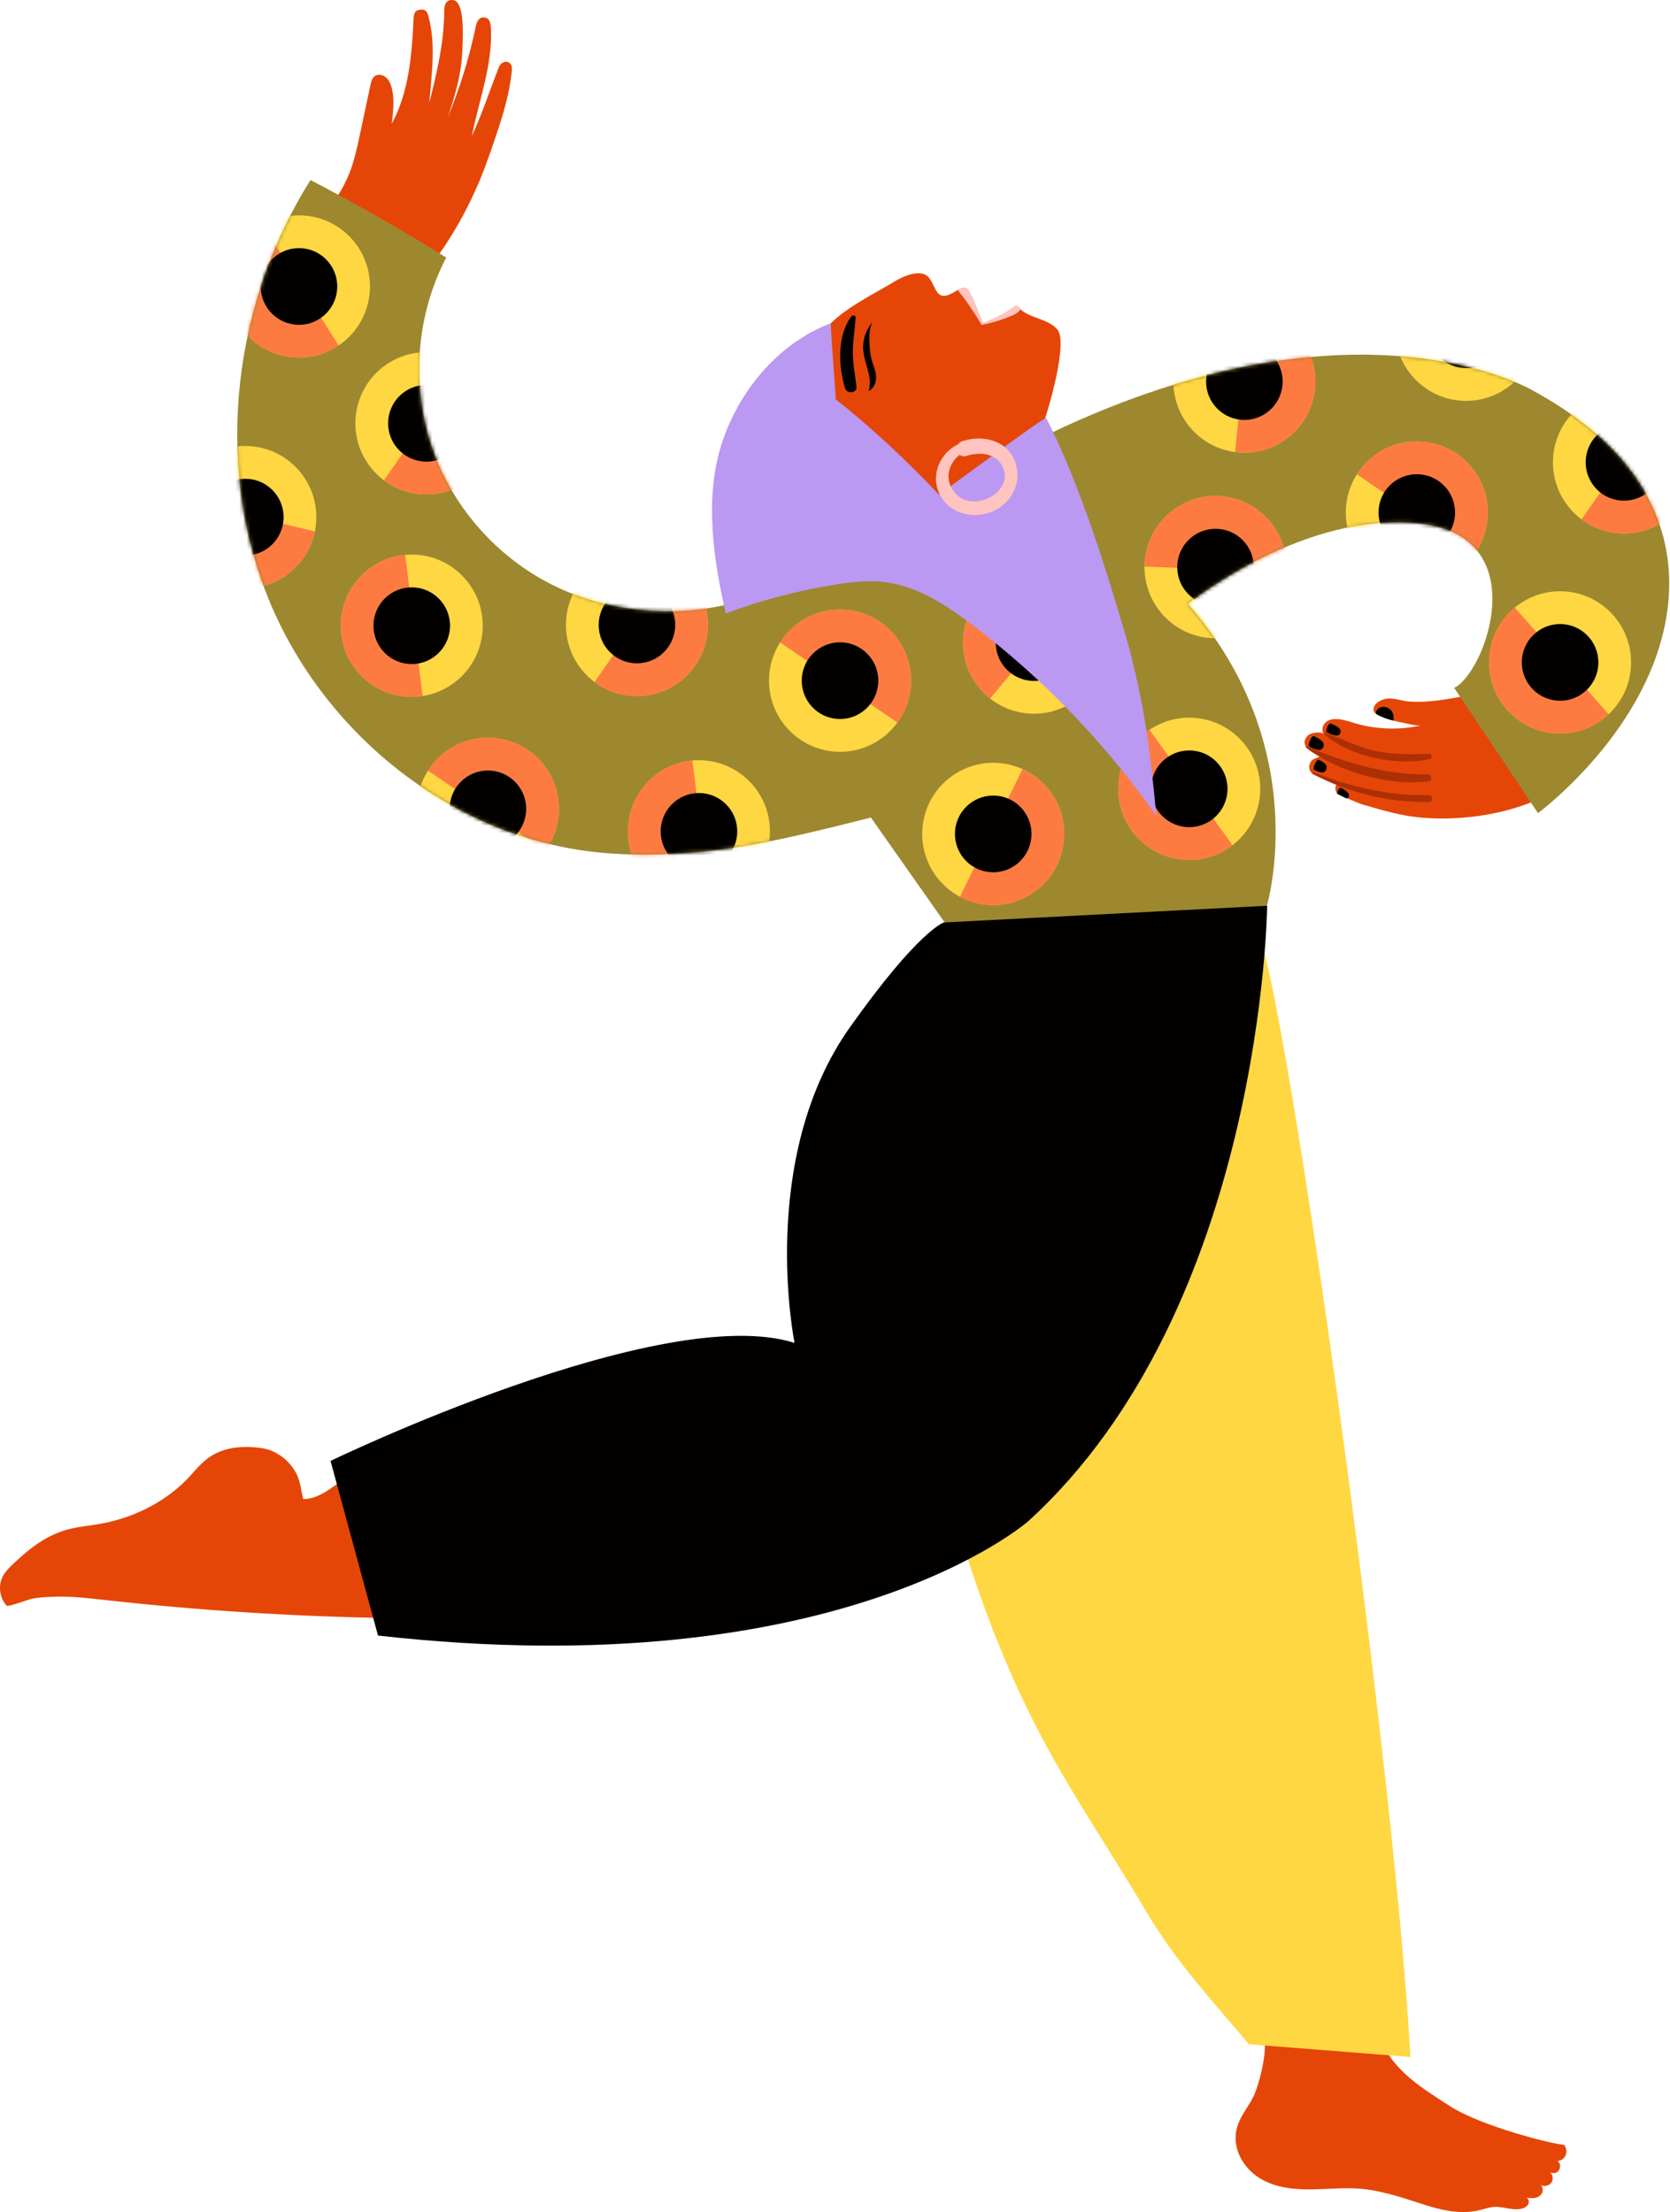
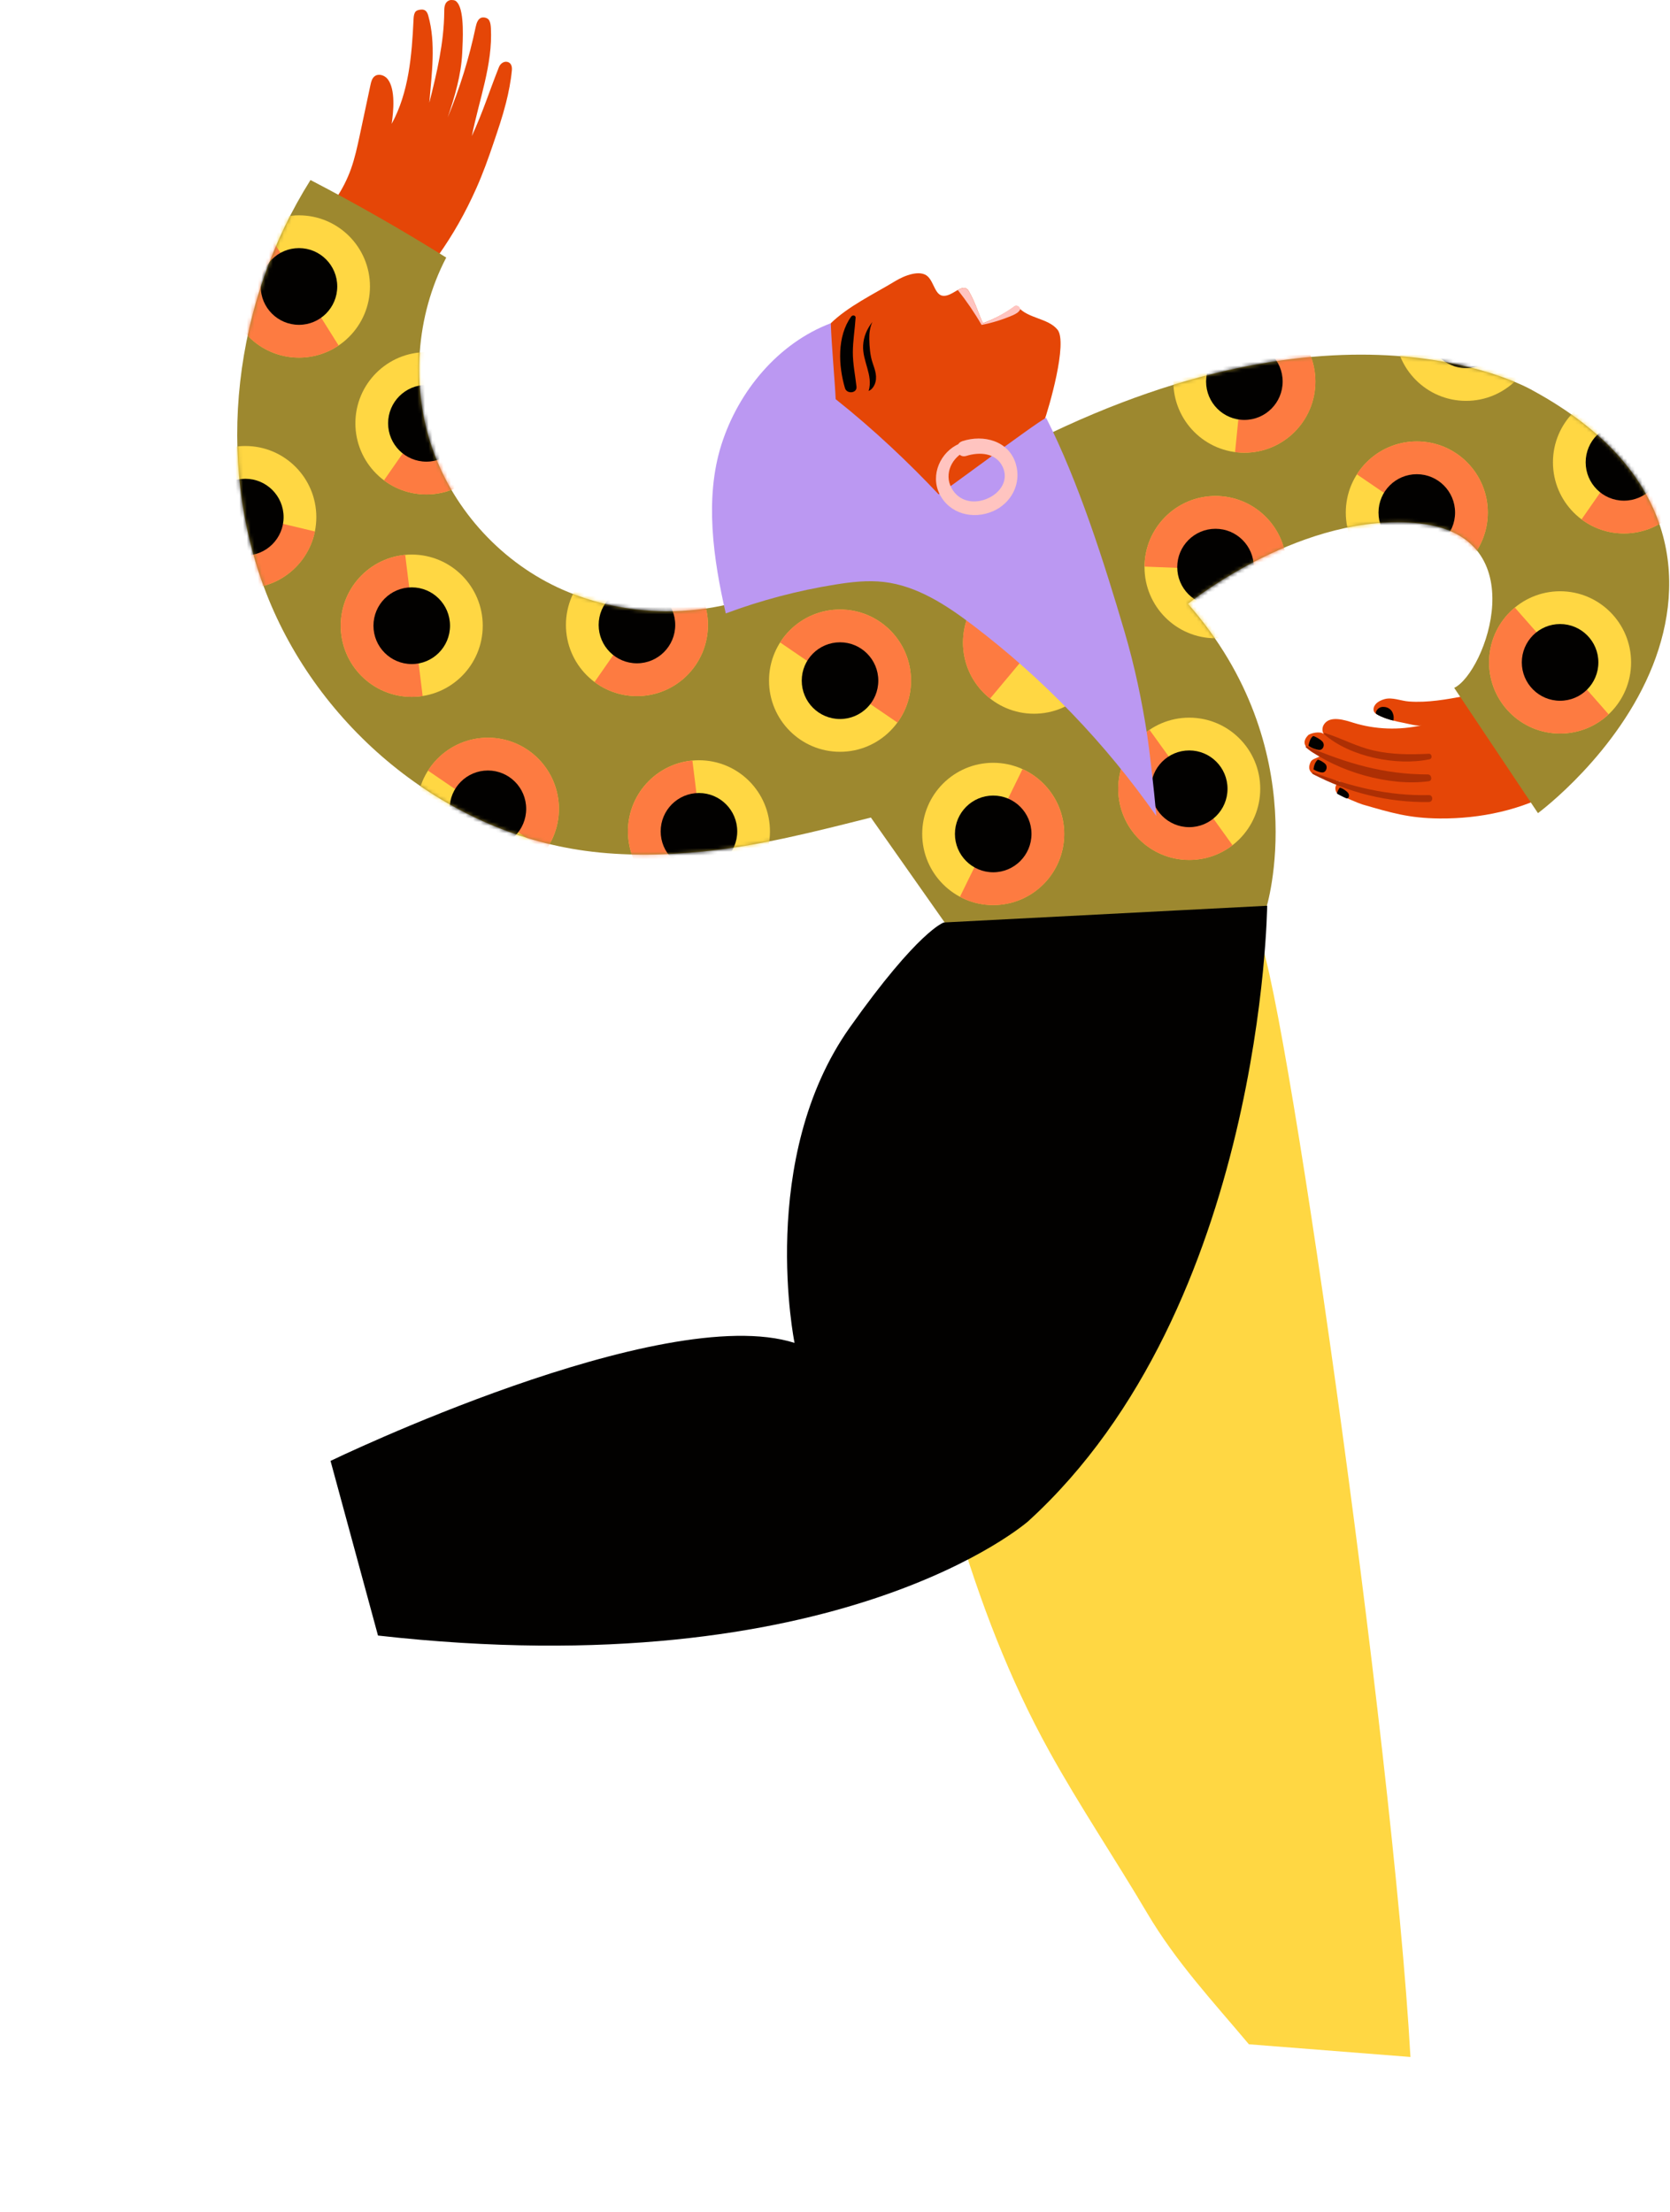
<svg xmlns="http://www.w3.org/2000/svg" width="450" height="596" viewBox="0 0 450 596" fill="none">
-   <path d="M103.548 435.932C78.437 435.499 53.35 433.879 28.383 431.103C23.547 430.57 18.686 429.975 13.807 430.239C11.859 430.341 10.038 430.383 8.158 430.867C7.438 431.053 2.162 433.004 1.798 432.622C-0.091 430.57 -0.548 427.32 0.697 424.826C1.425 423.375 2.628 422.229 3.813 421.118C8.353 416.841 12.977 413.286 19.194 411.852C21.624 411.293 24.123 411.055 26.587 410.639C35.277 409.163 43.636 405.235 49.912 399.032C51.792 397.175 53.418 395.011 55.459 393.323C57.297 391.795 59.541 390.811 61.862 390.302C64.716 389.683 67.68 389.759 70.569 390.174C72.839 390.497 74.828 391.532 76.599 392.966C77.802 393.95 78.818 395.198 79.597 396.538C80.936 398.838 81.079 401.341 81.697 403.877C86.39 403.988 90.276 399.864 94.299 397.437C95.095 396.963 96.552 398.617 97.476 398.668" fill="#E54607" />
-   <path d="M390.488 567.331C399.254 573.032 419.369 577.936 421.427 577.86C422.079 578.59 422.265 579.727 421.892 580.651C421.521 581.576 420.597 582.229 419.648 582.246C420.834 582.899 420.478 584.911 419.31 585.386C418.759 585.615 418.132 585.496 417.582 585.275C418.496 585.801 418.649 587.286 417.98 588.135C417.31 588.983 416.057 589.178 415.108 588.728C415.753 589.169 415.88 590.179 415.507 590.893C415.134 591.605 414.388 592.03 413.635 592.174C412.881 592.318 412.102 592.216 411.34 592.115C411.772 592.386 412.018 592.946 411.941 593.463C411.806 594.38 410.738 594.931 409.976 595.101C407.342 595.694 404.734 594.278 402.083 594.66C400.94 594.821 399.83 595.194 398.704 595.474C391.022 597.375 383.51 593.667 376.209 591.631C373.16 590.782 370.068 590.035 366.927 589.738C362.353 589.315 357.738 589.857 353.139 589.891C348.54 589.933 343.788 589.416 339.783 587.083C335.777 584.75 332.669 580.245 332.965 575.417C333.269 570.47 336.835 567.696 338.36 563.454C340.986 556.157 341.4 548.818 340.232 548.928C350.005 548.02 359.821 547.622 369.628 547.732C370.188 547.732 370.789 547.757 371.237 548.105C371.661 548.428 371.865 548.971 372.059 549.48C375.413 558.032 383.34 562.664 390.497 567.323L390.488 567.331Z" fill="#E54607" />
  <path d="M90.641 53.308C92.267 50.89 93.589 48.267 94.57 45.528C95.63 42.558 96.29 39.469 96.951 36.39C97.908 31.892 98.865 27.396 99.822 22.907C100.008 22.051 100.229 21.126 100.914 20.574C101.956 19.734 103.616 20.243 104.446 21.296C106.64 24.061 106.021 30.12 105.539 33.369C110.146 24.926 110.976 14.983 111.425 5.37C111.459 4.691 111.492 3.987 111.798 3.385C112.103 2.783 112.864 2.613 113.542 2.578C114.516 2.536 115.058 2.995 115.406 4.233C117.515 11.725 116.312 19.904 115.685 27.667C117.718 19.64 119.632 11.504 119.708 3.224C119.708 2.519 119.708 1.79 119.988 1.136C120.267 0.483 120.902 0.008 121.606 0C122.469 0 122.842 0.153 123.307 0.771C125.196 3.283 124.696 10.987 124.552 14.219C124.273 20.175 122.553 25.987 120.64 31.63C123.9 23.765 126.432 15.602 128.177 7.27C128.406 6.185 128.846 4.861 129.947 4.717C130.65 4.623 131.489 4.878 131.827 5.506C132.167 6.133 132.234 6.864 132.276 7.576C132.81 17.359 129.041 27.056 127.145 36.669C130.346 29.602 131.472 25.622 134.428 18.123C134.808 17.146 135.766 16.417 136.773 16.689C137.739 16.943 138.027 17.927 137.933 18.92C137.671 21.77 137.036 25.029 136.325 27.795C135.334 31.663 134.258 34.769 132.979 38.553C131.598 42.634 130.142 46.698 128.389 50.635C126.94 53.884 125.357 57.075 123.595 60.172C120.241 66.093 116.27 71.651 111.908 76.869" fill="#E54607" />
  <path d="M394.783 187.516C389.795 188.44 384.688 189.382 379.607 189.001C377.514 188.848 375.152 187.787 373.094 188.364C371.874 188.704 370.409 189.433 370.138 190.816C370.062 191.224 370.138 191.674 370.409 191.995C370.603 192.233 370.891 192.386 371.163 192.53C373.458 193.752 375.948 194.337 378.497 194.821C379.717 195.059 381.834 195.694 383.07 195.415C377.006 196.789 370.562 196.552 364.718 194.745C362.465 194.049 358.34 192.632 356.723 195.237C356.248 196.008 356.223 196.993 356.671 197.756C355.672 196.899 352.988 197.562 352.454 198.13C349.913 200.785 353.123 202.516 355.622 203.78C354.715 204.366 353.572 204.417 353.14 205.342C351.743 208.337 354.69 209.134 357.027 209.694C358.45 210.034 359.924 210.22 361.347 210.644C360.424 210.644 359.729 211.663 359.839 212.579C359.949 213.496 360.28 213.784 361.109 214.208C361.939 214.632 366.166 216.473 367.055 216.728C374.873 218.976 379.59 220.453 387.966 220.521C398.917 220.613 410.087 218.247 419.488 212.876" fill="#E54607" />
  <path d="M336.538 550.802C326.756 539.154 316.906 528.633 309.08 515.379C300.619 501.049 290.829 486.473 282.766 471.888C271.917 452.272 264.142 431.773 257.688 410.088C255.487 402.706 253.81 394.993 254.436 387.256C254.911 381.333 256.723 375.615 258.78 370.067C267.199 347.336 279.869 326.642 292.454 306.119C305.549 284.772 317.033 262.602 338.621 251.216C345.032 257.095 375.37 470.149 380.061 554.213L336.546 550.794L336.538 550.802Z" fill="#FFD743" />
  <path d="M196.11 162.842C185.27 165.37 173.836 165.319 163.012 162.706C159.158 161.773 155.381 160.525 151.748 158.939C135.504 151.846 122.444 137.771 116.558 121.03C110.672 104.299 112.035 85.132 120.233 69.411V69.394C108.335 61.953 96.138 54.988 83.68 48.513H83.663C63.057 81.23 57.73 123.703 71.721 159.761C85.713 195.821 119.437 224.023 157.71 229.241C168.153 230.667 178.756 230.463 189.242 229.445C204.461 227.96 219.85 224.007 234.654 220.273C234.654 220.273 234.662 220.273 234.671 220.273L256.988 252.005C256.988 252.005 256.988 252.005 257.005 252.005L341.046 245.03C341.046 245.03 341.055 245.048 341.062 245.039C341.334 244.7 354.419 201.768 320.11 162.697C320.11 162.697 320.101 162.689 320.11 162.681C320.626 162.265 351.396 137.566 382.604 141.054C413.814 144.541 400.289 181.245 391.861 185.334C391.861 185.334 391.854 185.35 391.861 185.35L414.415 219.077C414.415 219.077 414.424 219.085 414.433 219.077C414.898 218.729 435.995 202.999 445.371 179.276C454.263 156.775 452.595 126.774 413.061 105.232C413.061 105.232 364.489 76.207 279.05 118.68" fill="#9D882F" />
  <mask id="mask0_28_4565" style="mask-type:luminance" maskUnits="userSpaceOnUse" x="63" y="48" width="387" height="205">
    <path d="M196.15 162.85C185.308 165.379 173.875 165.328 163.051 162.714C159.198 161.782 155.421 160.534 151.787 158.947C135.542 151.854 122.483 137.778 116.597 121.039C110.702 104.299 112.074 85.132 120.281 69.403C108.373 61.961 96.169 54.988 83.703 48.513C63.087 81.238 57.761 123.712 71.76 159.77C85.751 195.83 119.477 224.031 157.75 229.249C168.192 230.675 178.796 230.471 189.281 229.454C204.508 227.968 219.897 224.015 234.702 220.282L257.026 252.022L341.076 245.039C341.076 245.039 341.085 245.056 341.093 245.048C341.364 244.709 354.45 201.768 320.132 162.689C320.132 162.689 351.163 137.542 382.635 141.054C414.107 144.567 400.303 181.287 391.875 185.343L414.447 219.103C414.447 219.103 435.907 203.287 445.393 179.293C454.286 156.793 452.617 126.791 413.082 105.249C413.082 105.249 364.511 76.223 279.072 118.697" fill="white" />
  </mask>
  <g mask="url(#mask0_28_4565)">
    <path d="M335.308 121.972C345.875 121.972 354.441 113.39 354.441 102.806C354.441 92.22 345.875 83.639 335.308 83.639C324.742 83.639 316.177 92.22 316.177 102.806C316.177 113.39 324.742 121.972 335.308 121.972Z" fill="#FFD743" />
    <path d="M337.232 83.731C337.038 83.714 336.834 83.698 336.639 83.689L332.803 121.801C332.997 121.827 333.192 121.852 333.396 121.878C343.914 122.938 353.299 115.26 354.357 104.731C355.415 94.202 347.751 84.792 337.241 83.731H337.232Z" fill="#FD7B41" />
    <path d="M335.308 113.139C341.006 113.139 345.624 108.512 345.624 102.804C345.624 97.098 341.006 92.47 335.308 92.47C329.611 92.47 324.993 97.098 324.993 102.804C324.993 108.512 329.611 113.139 335.308 113.139Z" fill="#020100" />
    <path d="M381.771 157.267C392.337 157.267 400.902 148.686 400.902 138.101C400.902 127.515 392.337 118.935 381.771 118.935C371.204 118.935 362.638 127.515 362.638 138.101C362.638 148.686 371.204 157.267 381.771 157.267Z" fill="#FFD743" />
    <path d="M365.958 127.309C365.848 127.47 365.747 127.64 365.636 127.81L397.236 149.385C397.354 149.224 397.472 149.063 397.583 148.901C403.536 140.154 401.284 128.225 392.552 122.26C383.82 116.296 371.912 118.553 365.958 127.3V127.309Z" fill="#FD7B41" />
    <path d="M381.77 148.434C387.467 148.434 392.085 143.807 392.085 138.1C392.085 132.393 387.467 127.766 381.77 127.766C376.074 127.766 371.454 132.393 371.454 138.1C371.454 143.807 376.074 148.434 381.77 148.434Z" fill="#020100" />
    <path d="M395.052 108.006C405.619 108.006 414.184 99.425 414.184 88.839C414.184 78.254 405.619 69.673 395.052 69.673C384.486 69.673 375.919 78.254 375.919 88.839C375.919 99.425 384.486 108.006 395.052 108.006Z" fill="#FFD743" />
    <path d="M376.505 84.105C376.454 84.3 376.411 84.495 376.37 84.682L413.431 94.133C413.482 93.947 413.541 93.751 413.592 93.556C416.2 83.299 410.009 72.863 399.77 70.25C389.53 67.636 379.113 73.838 376.505 84.096V84.105Z" fill="#FD7B41" />
    <path d="M395.052 99.172C400.748 99.172 405.367 94.546 405.367 88.838C405.367 83.131 400.748 78.504 395.052 78.504C389.354 78.504 384.735 83.131 384.735 88.838C384.735 94.546 389.354 99.172 395.052 99.172Z" fill="#020100" />
    <path d="M226.352 202.558C236.919 202.558 245.485 193.976 245.485 183.391C245.485 172.806 236.919 164.224 226.352 164.224C215.786 164.224 207.22 172.806 207.22 183.391C207.22 193.976 215.786 202.558 226.352 202.558Z" fill="#FFD743" />
    <path d="M210.54 172.599C210.43 172.76 210.328 172.93 210.218 173.1L241.817 194.676C241.935 194.515 242.054 194.353 242.164 194.192C248.119 185.445 245.866 173.515 237.133 167.551C228.402 161.586 216.494 163.843 210.54 172.591V172.599Z" fill="#FD7B41" />
    <path d="M226.352 193.725C232.05 193.725 236.668 189.097 236.668 183.39C236.668 177.683 232.05 173.056 226.352 173.056C220.655 173.056 216.037 177.683 216.037 183.39C216.037 189.097 220.655 193.725 226.352 193.725Z" fill="#020100" />
    <path d="M131.47 237.097C142.037 237.097 150.603 228.516 150.603 217.931C150.603 207.345 142.037 198.765 131.47 198.765C120.904 198.765 112.339 207.345 112.339 217.931C112.339 228.516 120.904 237.097 131.47 237.097Z" fill="#FFD743" />
    <path d="M115.657 207.13C115.547 207.291 115.445 207.461 115.334 207.631L146.934 229.207C147.052 229.045 147.171 228.884 147.281 228.723C153.235 219.975 150.982 208.046 142.25 202.082C133.518 196.117 121.61 198.374 115.657 207.121V207.13Z" fill="#FD7B41" />
    <path d="M131.47 228.265C137.168 228.265 141.786 223.639 141.786 217.931C141.786 212.224 137.168 207.597 131.47 207.597C125.773 207.597 121.155 212.224 121.155 217.931C121.155 223.639 125.773 228.265 131.47 228.265Z" fill="#020100" />
    <path d="M278.623 192.3C289.189 192.3 297.756 183.718 297.756 173.132C297.756 162.548 289.189 153.966 278.623 153.966C268.056 153.966 259.491 162.548 259.491 173.132C259.491 183.718 268.056 192.3 278.623 192.3Z" fill="#FFD743" />
    <path d="M266.334 187.829C266.486 187.956 266.646 188.076 266.799 188.203L291.351 158.838C291.207 158.702 291.055 158.574 290.903 158.448C282.798 151.652 270.729 152.721 263.945 160.831C257.162 168.943 258.228 181.042 266.325 187.838L266.334 187.829Z" fill="#FD7B41" />
-     <path d="M278.622 183.467C284.319 183.467 288.939 178.84 288.939 173.132C288.939 167.425 284.319 162.798 278.622 162.798C272.926 162.798 268.307 167.425 268.307 173.132C268.307 178.84 272.926 183.467 278.622 183.467Z" fill="#020100" />
    <path d="M267.63 243.851C278.197 243.851 286.763 235.269 286.763 224.685C286.763 214.099 278.197 205.519 267.63 205.519C257.064 205.519 248.499 214.099 248.499 224.685C248.499 235.269 257.064 243.851 267.63 243.851Z" fill="#FFD743" />
    <path d="M276.065 207.479C275.888 207.394 275.71 207.309 275.524 207.232L258.67 241.619C258.847 241.713 259.017 241.806 259.195 241.9C268.681 246.566 280.148 242.646 284.806 233.144C289.464 223.641 285.551 212.154 276.065 207.486V207.479Z" fill="#FD7B41" />
    <path d="M267.632 235.019C273.329 235.019 277.947 230.393 277.947 224.685C277.947 218.978 273.329 214.35 267.632 214.35C261.935 214.35 257.317 218.978 257.317 224.685C257.317 230.393 261.935 235.019 267.632 235.019Z" fill="#020100" />
    <path d="M437.593 143.727C448.159 143.727 456.725 135.146 456.725 124.56C456.725 113.976 448.159 105.394 437.593 105.394C427.026 105.394 418.46 113.976 418.46 124.56C418.46 135.146 427.026 143.727 437.593 143.727Z" fill="#FFD743" />
    <path d="M448.535 108.838C448.373 108.727 448.204 108.617 448.035 108.506L426.167 139.933C426.328 140.051 426.48 140.171 426.65 140.289C435.322 146.339 447.247 144.209 453.295 135.521C459.333 126.832 457.207 114.887 448.535 108.829V108.838Z" fill="#FD7B41" />
    <path d="M437.593 134.894C443.289 134.894 447.908 130.267 447.908 124.559C447.908 118.852 443.289 114.226 437.593 114.226C431.896 114.226 427.276 118.852 427.276 124.559C427.276 130.267 431.896 134.894 437.593 134.894Z" fill="#020100" />
    <path d="M66.103 158.497C76.67 158.497 85.236 149.917 85.236 139.331C85.236 128.746 76.67 120.165 66.103 120.165C55.537 120.165 46.971 128.746 46.971 139.331C46.971 149.917 55.537 158.497 66.103 158.497Z" fill="#FFD743" />
    <path d="M84.719 143.777C84.761 143.582 84.803 143.387 84.846 143.192L47.648 134.308C47.598 134.504 47.538 134.69 47.496 134.886C45.048 145.185 51.392 155.519 61.674 157.98C71.956 160.432 82.271 154.078 84.727 143.777H84.719Z" fill="#FD7B41" />
    <path d="M66.103 149.664C71.799 149.664 76.419 145.038 76.419 139.33C76.419 133.623 71.799 128.997 66.103 128.997C60.406 128.997 55.787 133.623 55.787 139.33C55.787 145.038 60.406 149.664 66.103 149.664Z" fill="#020100" />
    <path d="M80.56 96.349C91.127 96.349 99.692 87.769 99.692 77.183C99.692 66.598 91.127 58.017 80.56 58.017C69.994 58.017 61.427 66.598 61.427 77.183C61.427 87.769 69.994 96.349 80.56 96.349Z" fill="#FFD743" />
    <path d="M90.749 93.414C90.918 93.303 91.078 93.194 91.24 93.083L70.88 60.656C70.71 60.757 70.54 60.85 70.371 60.961C61.427 66.594 58.734 78.43 64.367 87.399C69.99 96.358 81.805 99.056 90.757 93.414H90.749Z" fill="#FD7B41" />
    <path d="M80.56 87.517C86.257 87.517 90.875 82.891 90.875 77.183C90.875 71.476 86.257 66.848 80.56 66.848C74.862 66.848 70.243 71.476 70.243 77.183C70.243 82.891 74.862 87.517 80.56 87.517Z" fill="#020100" />
    <path d="M114.895 133.214C125.462 133.214 134.027 124.633 134.027 114.048C134.027 103.462 125.462 94.881 114.895 94.881C104.329 94.881 95.763 103.462 95.763 114.048C95.763 124.633 104.329 133.214 114.895 133.214Z" fill="#FFD743" />
    <path d="M125.83 98.326C125.669 98.216 125.5 98.106 125.33 97.995L103.463 129.422C103.623 129.541 103.776 129.659 103.945 129.778C112.618 135.827 124.542 133.699 130.589 125.01C136.628 116.322 134.503 104.376 125.83 98.318V98.326Z" fill="#FD7B41" />
    <path d="M114.895 124.381C120.592 124.381 125.21 119.755 125.21 114.047C125.21 108.34 120.592 103.712 114.895 103.712C109.197 103.712 104.579 108.34 104.579 114.047C104.579 119.755 109.197 124.381 114.895 124.381Z" fill="#020100" />
    <path d="M171.63 187.549C182.197 187.549 190.763 178.968 190.763 168.383C190.763 157.797 182.197 149.216 171.63 149.216C161.064 149.216 152.499 157.797 152.499 168.383C152.499 178.968 161.064 187.549 171.63 187.549Z" fill="#FFD743" />
    <path d="M182.573 152.66C182.412 152.551 182.243 152.44 182.073 152.33L160.206 183.757C160.367 183.875 160.519 183.994 160.688 184.113C169.361 190.162 181.286 188.032 187.333 179.344C193.372 170.656 191.246 158.71 182.573 152.652V152.66Z" fill="#FD7B41" />
    <path d="M171.63 178.716C177.327 178.716 181.946 174.089 181.946 168.382C181.946 162.674 177.327 158.048 171.63 158.048C165.933 158.048 161.315 162.674 161.315 168.382C161.315 174.089 165.933 178.716 171.63 178.716Z" fill="#020100" />
    <path d="M420.384 197.636C430.95 197.636 439.516 189.055 439.516 178.47C439.516 167.884 430.95 159.303 420.384 159.303C409.817 159.303 401.252 167.884 401.252 178.47C401.252 189.055 409.817 197.636 420.384 197.636Z" fill="#FFD743" />
    <path d="M433.019 192.868C433.172 192.732 433.307 192.597 433.46 192.46L408.195 163.698C408.042 163.826 407.89 163.944 407.738 164.08C399.802 171.071 399.031 183.187 406.019 191.137C413.006 199.087 425.091 199.859 433.028 192.859L433.019 192.868Z" fill="#FD7B41" />
    <path d="M420.383 188.804C426.08 188.804 430.698 184.177 430.698 178.47C430.698 172.762 426.08 168.136 420.383 168.136C414.686 168.136 410.068 172.762 410.068 178.47C410.068 184.177 414.686 188.804 420.383 188.804Z" fill="#020100" />
    <path d="M188.341 243.164C198.908 243.164 207.473 234.583 207.473 223.998C207.473 213.412 198.908 204.832 188.341 204.832C177.775 204.832 169.208 213.412 169.208 223.998C169.208 234.583 177.775 243.164 188.341 243.164Z" fill="#FFD743" />
    <path d="M190.696 243.029C190.89 243.003 191.085 242.969 191.28 242.944L186.579 204.924C186.385 204.942 186.182 204.959 185.986 204.983C175.501 206.29 168.048 215.861 169.352 226.364C170.657 236.868 180.21 244.334 190.696 243.029Z" fill="#FD7B41" />
    <path d="M188.341 234.332C194.038 234.332 198.656 229.705 198.656 223.998C198.656 218.29 194.038 213.664 188.341 213.664C182.644 213.664 178.025 218.29 178.025 223.998C178.025 229.705 182.644 234.332 188.341 234.332Z" fill="#020100" />
    <path d="M110.949 187.752C121.515 187.752 130.08 179.17 130.08 168.585C130.08 158 121.515 149.418 110.949 149.418C100.382 149.418 91.816 158 91.816 168.585C91.816 179.17 100.382 187.752 110.949 187.752Z" fill="#FFD743" />
    <path d="M113.302 187.608C113.498 187.582 113.692 187.549 113.887 187.523L109.187 149.504C108.992 149.521 108.788 149.538 108.594 149.564C98.109 150.87 90.655 160.441 91.96 170.944C93.264 181.448 102.817 188.915 113.302 187.608Z" fill="#FD7B41" />
    <path d="M110.948 178.919C116.645 178.919 121.263 174.292 121.263 168.585C121.263 162.878 116.645 158.25 110.948 158.25C105.25 158.25 100.632 162.878 100.632 168.585C100.632 174.292 105.25 178.919 110.948 178.919Z" fill="#020100" />
    <path d="M327.533 171.972C338.1 171.972 346.666 163.39 346.666 152.805C346.666 142.22 338.1 133.638 327.533 133.638C316.967 133.638 308.402 142.22 308.402 152.805C308.402 163.39 316.967 171.972 327.533 171.972Z" fill="#FFD743" />
    <path d="M308.419 152.065C308.419 152.27 308.419 152.465 308.419 152.659L346.633 154.136C346.65 153.94 346.666 153.737 346.666 153.542C347.074 142.962 338.841 134.053 328.28 133.646C317.719 133.239 308.826 141.485 308.419 152.065Z" fill="#FD7B41" />
    <path d="M327.535 163.14C333.232 163.14 337.85 158.512 337.85 152.805C337.85 147.098 333.232 142.471 327.535 142.471C321.838 142.471 317.22 147.098 317.22 152.805C317.22 158.512 321.838 163.14 327.535 163.14Z" fill="#020100" />
    <path d="M320.452 231.693C331.019 231.693 339.585 223.113 339.585 212.527C339.585 201.941 331.019 193.361 320.452 193.361C309.886 193.361 301.321 201.941 301.321 212.527C301.321 223.113 309.886 231.693 320.452 231.693Z" fill="#FFD743" />
    <path d="M331.641 228.078C331.801 227.959 331.954 227.84 332.115 227.722L309.756 196.643C309.595 196.754 309.425 196.864 309.265 196.983C300.693 203.177 298.754 215.156 304.928 223.742C311.111 232.329 323.069 234.272 331.641 228.087V228.078Z" fill="#FD7B41" />
    <path d="M320.452 222.861C326.149 222.861 330.768 218.234 330.768 212.527C330.768 206.819 326.149 202.192 320.452 202.192C314.755 202.192 310.137 206.819 310.137 212.527C310.137 218.234 314.755 222.861 320.452 222.861Z" fill="#020100" />
  </g>
  <path d="M281.243 113.811C277.457 124.101 274.552 121.709 266.49 129.082C263.305 131.993 259.799 134.749 255.648 135.938C249.771 137.626 243.301 135.862 238.219 132.459C232.044 128.327 227.615 122.006 223.559 115.897C221.823 113.292 220.374 110.493 219.4 107.523C213.251 88.899 229.707 82.74 241.225 75.741C243.673 74.247 247.993 72.533 250.042 74.527C251.736 76.173 252.006 79.761 254.37 79.711C256.479 79.669 258.317 77.42 259.909 77.59C260.366 77.641 260.747 77.946 260.984 78.336C262.628 81.06 263.644 84.42 264.838 87.084C267.904 85.981 270.817 84.437 273.451 82.511C273.706 82.325 274.044 82.384 274.247 82.622C277.017 85.888 282.37 85.667 284.952 88.815C287.782 92.277 282.615 110.086 281.243 113.802V113.811Z" fill="#E54607" />
  <path d="M281.893 112.56C290.625 129.817 297.519 151.521 302.99 170.102C305.717 179.35 307.698 188.716 309.155 198.244C309.638 201.417 310.917 211.956 311.569 219.837C297.883 200.289 281.148 182.888 262.159 168.464C254.986 163.009 247.092 157.832 238.149 156.798C233.795 156.298 229.383 156.798 225.055 157.502C215.002 159.114 205.11 161.719 195.565 165.274C192.228 150.715 189.797 134.229 194.405 119.763C198.995 105.339 209.735 92.434 223.87 87.089C224.056 92.969 224.954 102.532 225.183 107.554C235.489 115.733 245.068 124.845 252.902 133.177C253.165 133.457 278.725 114.138 281.893 112.569V112.56Z" fill="#BB98F2" />
  <path d="M235.06 86.763C233.612 88.637 232.706 90.674 232.579 93.05C232.35 97.334 235.34 101.101 234.061 105.335C234.79 105.038 235.331 104.384 235.653 103.663C236.543 101.644 235.797 99.701 235.128 97.749C234.459 95.798 234.282 93.406 234.239 91.352C234.205 89.783 234.417 88.188 235.069 86.754L235.06 86.763Z" fill="#020100" />
  <path d="M254.328 248.544L341.452 244.038C341.452 244.038 340.41 352.13 277.085 409.85C277.085 409.85 226.312 454.707 101.855 440.666L89.066 393.611C89.066 393.611 178.308 350.458 214.099 361.819C214.099 361.819 203.961 312.152 229.005 276.805C247.604 250.545 254.345 248.535 254.345 248.535L254.328 248.544Z" fill="#020100" />
  <path d="M258.521 119.537C253.431 121.717 250.619 127.911 253.152 133.052C255.828 138.508 262.248 140.052 267.558 137.745C272.479 135.606 275.29 130.338 273.749 125.069C271.895 118.731 265 116.983 259.3 118.867C256.802 119.69 257.86 123.644 260.392 122.837C263.907 121.717 268.397 121.972 270.175 125.764C271.81 129.243 269.734 132.509 266.583 134.087C263.171 135.793 259.088 135.479 256.802 132.162C254.227 128.428 256.014 123.753 259.817 121.752C261.308 120.962 259.995 118.9 258.521 119.537Z" fill="#FFC4C0" />
  <path d="M229.368 85.293C225.514 90.597 225.903 98.547 227.691 104.588C228.173 106.225 230.994 106.004 230.79 104.163C230.452 101.092 229.808 98.097 229.808 94.992C229.808 91.886 230.35 88.739 230.554 85.608C230.596 84.92 229.706 84.827 229.368 85.285V85.293Z" fill="#020100" />
  <path d="M274.925 83.308C274.814 82.79 274.637 82.672 274.4 82.484C274.179 82.307 273.638 82.272 273.409 82.442C270.766 84.385 267.929 85.989 264.846 87.1C263.653 84.445 262.636 81.085 261.001 78.37C260.731 77.92 260.256 77.598 259.739 77.598C259.222 77.598 258.672 77.835 258.097 78.15C260.45 81.119 262.602 84.258 264.499 87.541C267.362 86.99 270.165 86.124 272.833 84.971C273.671 84.606 274.552 84.156 274.925 83.325V83.308Z" fill="#FFC4C0" />
  <path d="M356.815 197.823C363.693 203.907 376.388 206.443 385.222 204.568C386.051 204.39 385.874 203.041 385.018 203.084C379.928 203.329 375.076 203.346 370.062 202.192C365.479 201.14 361.44 198.883 357.002 197.501C356.815 197.441 356.663 197.704 356.807 197.831L356.815 197.823Z" fill="#AD2F04" />
  <path d="M351.921 201.412C360.441 207.92 374.339 211.941 385.002 210.491C386.06 210.346 385.781 208.658 384.756 208.658C372.874 208.649 362.982 205.688 352.124 201.072C351.887 200.971 351.717 201.259 351.921 201.412Z" fill="#AD2F04" />
  <path d="M353.716 208.523C363.303 213.587 374.186 216.278 385.027 216.091C386.23 216.074 386.23 214.191 385.027 214.224C374.101 214.479 364.024 211.976 353.902 208.09C353.648 207.997 353.479 208.404 353.716 208.523Z" fill="#AD2F04" />
  <path d="M373.202 190.492C374.083 190.627 374.931 191.162 375.304 192.146C375.574 192.868 375.6 193.351 375.472 194.123C374.541 194.055 370.942 192.74 370.738 192.189C370.679 192.019 370.866 191.443 371.196 191.103C371.78 190.509 372.466 190.373 373.195 190.492H373.202Z" fill="#020100" />
-   <path d="M357.359 197.026C357.495 196.254 357.682 195.431 358.299 194.931C358.511 194.761 359.867 195.516 360.078 195.643C360.611 195.965 361.103 196.279 361.221 196.882C361.323 197.399 361.052 197.976 360.526 198.128C360.214 198.222 359.858 198.163 359.527 198.087C358.766 197.908 358.173 197.67 357.477 197.297C357.427 197.272 357.368 197.238 357.342 197.179C357.334 197.144 357.342 197.111 357.342 197.076C357.342 197.059 357.342 197.043 357.351 197.026H357.359Z" fill="#020100" />
-   <path d="M352.605 200.734C352.817 199.86 353.08 198.927 353.774 198.358C354.012 198.163 355.366 199.028 355.587 199.181C356.129 199.545 356.611 199.911 356.688 200.59C356.747 201.184 356.417 201.828 355.85 202.007C355.51 202.109 355.146 202.04 354.799 201.947C354.012 201.743 353.401 201.463 352.707 201.048C352.656 201.014 352.597 200.979 352.58 200.912C352.572 200.87 352.58 200.835 352.588 200.793C352.588 200.776 352.597 200.75 352.605 200.734Z" fill="#020100" />
+   <path d="M352.605 200.734C352.817 199.86 353.08 198.927 353.774 198.358C354.012 198.163 355.366 199.028 355.587 199.181C356.129 199.545 356.611 199.911 356.688 200.59C356.747 201.184 356.417 201.828 355.85 202.007C355.51 202.109 355.146 202.04 354.799 201.947C354.012 201.743 353.401 201.463 352.707 201.048C352.572 200.87 352.58 200.835 352.588 200.793C352.588 200.776 352.597 200.75 352.605 200.734Z" fill="#020100" />
  <path d="M353.97 207.054C354.063 206.223 354.427 205.298 355.029 204.73C355.241 204.525 356.384 205.264 356.57 205.391C357.027 205.705 357.434 206.011 357.476 206.655C357.519 207.207 357.214 207.843 356.723 208.047C356.427 208.165 356.113 208.124 355.816 208.064C355.173 207.928 354.563 207.674 354.004 207.334C353.987 207.325 353.97 207.309 353.954 207.292C353.945 207.275 353.945 207.24 353.954 207.216C353.954 207.164 353.961 207.105 353.97 207.054Z" fill="#020100" />
  <path d="M360.329 213.859C360.329 213.859 360.27 213.8 360.262 213.757C360.262 213.724 360.262 213.681 360.279 213.647C360.465 213.137 360.66 212.629 361.024 212.213C361.633 212.349 362.167 212.705 362.658 213.078C362.938 213.29 363.209 213.528 363.369 213.833C363.607 214.274 363.556 215.055 362.938 215.123C362.726 215.149 360.431 213.953 360.329 213.851V213.859Z" fill="#020100" />
</svg>